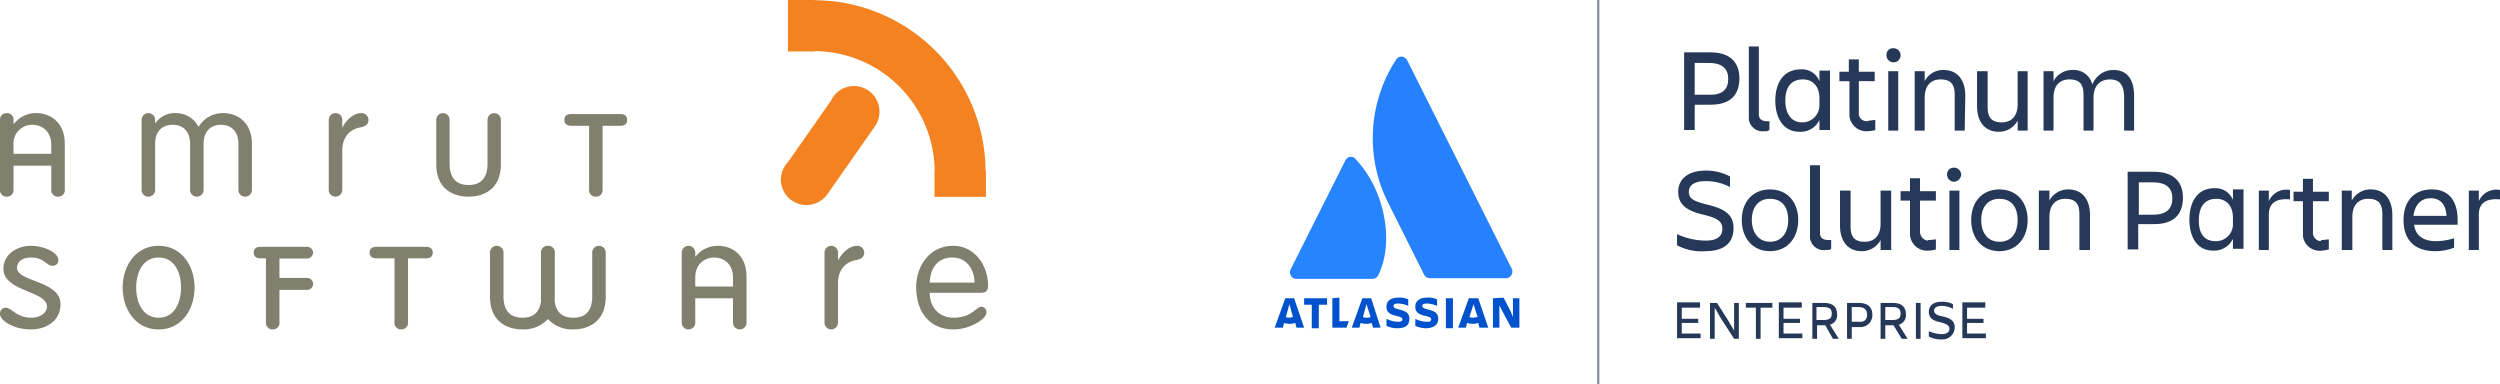
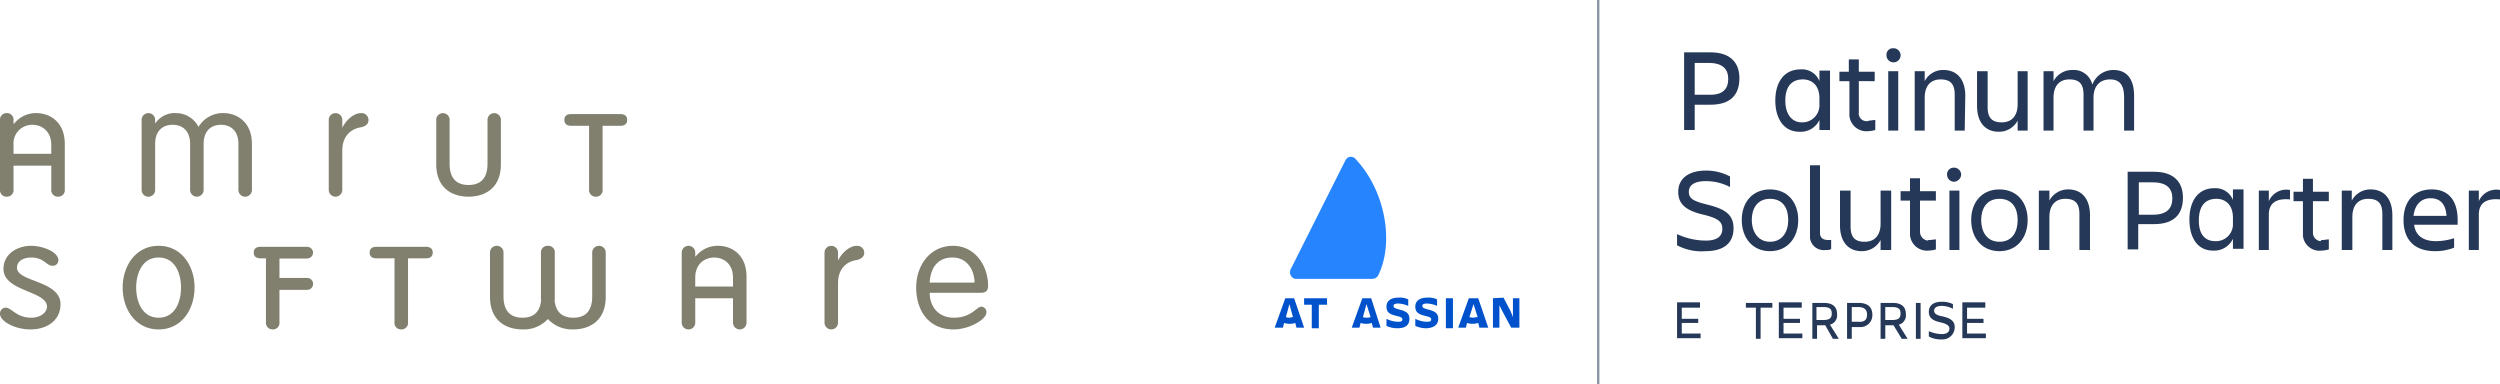
<svg xmlns="http://www.w3.org/2000/svg" width="668.415" height="102.7" viewBox="0 0 668.415 102.7">
  <defs>
    <linearGradient id="a" x1="-11.848" y1="18.367" x2="-11.85" y2="18.365" gradientUnits="objectBoundingBox">
      <stop offset="0" stop-color="#0052cc" />
      <stop offset="0.92" stop-color="#2684ff" />
    </linearGradient>
  </defs>
  <g transform="translate(-707 -138)">
    <g transform="translate(1047.813 138)">
      <rect width="0.629" height="102.7" transform="translate(86.186)" fill="#8993a4" />
      <path d="M43.926,48.456a1.593,1.593,0,0,0-2.359-.315h0a2.171,2.171,0,0,0-.472.629l-14.626,29.1a1.835,1.835,0,0,0,.786,2.359,1.179,1.179,0,0,0,.786.157H48.33a1.73,1.73,0,0,0,1.573-.944C54.306,70.474,51.632,56.634,43.926,48.456Z" transform="translate(-22.222 -5.835)" fill="url(#a)" />
-       <path d="M46.549,31.63a38.392,38.392,0,0,0-2.2,37.9l9.751,19.5a1.73,1.73,0,0,0,1.573.944H75.96a1.745,1.745,0,0,0,1.73-1.73h0a1.418,1.418,0,0,0-.157-.786L49.538,31.63a1.808,1.808,0,0,0-2.2-.786h0A1.9,1.9,0,0,0,46.549,31.63Z" transform="translate(-14.151 -15.588)" fill="#2681ff" />
      <path d="M42.7,74.074c0,1.258.472,2.045,2.674,2.516,1.258.315,1.573.472,1.573.944s-.315.629-1.1.629a7.159,7.159,0,0,1-3.145-.786v1.887a6.815,6.815,0,0,0,2.988.629c2.2,0,3.145-.944,3.145-2.516m0,0c0-1.415-.786-2.045-2.831-2.516-1.1-.315-1.415-.472-1.415-.944s.472-.629,1.258-.629a7.409,7.409,0,0,1,2.674.629v-1.73a5.085,5.085,0,0,0-2.674-.472c-2.045,0-3.145.944-3.145,2.359" transform="translate(-12.818 7.866)" fill="#0052cc" />
      <path d="M60.8,71.857v7.864h1.73V73.745l.786,1.573,2.359,4.4h2.2V71.857h-1.73V76.89l-.629-1.573L63.631,71.7Z" transform="translate(-2.451 7.881)" fill="#0052cc" />
      <rect width="1.887" height="8.021" transform="translate(45.767 79.738)" fill="#0052cc" />
      <path d="M53.734,77.377c0-1.415-.786-2.045-2.831-2.516-1.1-.315-1.415-.472-1.415-.944s.472-.629,1.258-.629a7.409,7.409,0,0,1,2.674.629v-1.73a5.085,5.085,0,0,0-2.674-.472c-2.045,0-3.145.944-3.145,2.359,0,1.258.472,2.045,2.674,2.516,1.258.315,1.573.472,1.573.944s-.315.629-1.1.629a7.159,7.159,0,0,1-3.145-.786v1.887a7.041,7.041,0,0,0,3.145.629c2.045-.157,2.988-1.1,2.988-2.516" transform="translate(-10.011 7.866)" fill="#0052cc" />
-       <path d="M33.5,71.857v7.864h3.775l.629-1.73H35.387V71.7Z" transform="translate(-18.087 7.881)" fill="#0052cc" />
      <path d="M28.7,71.8v1.73h2.045v6.291h1.887V73.53h2.2V71.8Z" transform="translate(-20.836 7.938)" fill="#0052cc" />
      <path d="M28.89,71.8H26.531L23.7,79.664h2.2l.315-1.258a4.849,4.849,0,0,0,2.988,0l.315,1.258h2.045Zm-1.258,5.19a2,2,0,0,1-.944-.157l.944-3.46.944,3.46c-.157,0-.629.157-.944.157Z" transform="translate(-23.7 7.938)" fill="#0052cc" />
      <path d="M41.99,71.8H39.631L36.8,79.664h2.045l.315-1.258a4.849,4.849,0,0,0,2.988,0l.315,1.258h2.045Zm-1.258,5.19a2,2,0,0,1-.944-.157l.944-3.46,1.1,3.46a2.332,2.332,0,0,1-1.1.157Z" transform="translate(-16.197 7.938)" fill="#0052cc" />
      <path d="M60.247,71.8H57.731L54.9,79.664h2.045l.315-1.258a4.849,4.849,0,0,0,2.988,0l.315,1.258h2.359Zm-1.258,5.19a3.07,3.07,0,0,1-1.1-.157l1.1-3.46,1.1,3.46C59.618,76.833,59.3,76.99,58.989,76.99Z" transform="translate(-5.83 7.938)" fill="#0052cc" />
      <path d="M100.377,30c5.19,0,7.706,2.674,7.706,6.92,0,4.561-2.516,7.077-7.706,7.077H96.131V50.76H93.3V30Zm4.718,7.077c0-2.516-1.415-4.246-5.19-4.246H96.131v8.493h3.775c3.775.157,5.19-1.573,5.19-4.246Z" transform="translate(16.163 -16.003)" fill="#253858" />
-       <path d="M108.546,51.647A3.73,3.73,0,0,1,104.3,48.5h0V29h2.674V47.087c0,1.415.944,1.887,2.045,1.887h.786v2.359A1.7,1.7,0,0,1,108.546,51.647Z" transform="translate(22.463 -16.575)" fill="#253858" />
      <path d="M120.6,46.43a5.535,5.535,0,0,1-5.347,3.145c-4.246,0-6.448-3.617-6.448-8.336S111,32.9,115.563,32.9A4.976,4.976,0,0,1,120.6,36.05V33.219h2.831V49.1H120.6Zm-4.718.629a4.563,4.563,0,0,0,4.718-4.4h0V40.611c0-3.46-2.045-5.033-4.4-5.033-3.145,0-4.718,2.045-4.718,5.662s1.73,5.819,4.4,5.819Z" transform="translate(25.04 -14.346)" fill="#253858" />
      <path d="M127.564,47.557c.629,0,1.1-.157,1.73-.157v2.674a7.894,7.894,0,0,1-1.887.315,4.581,4.581,0,0,1-5.033-4.089h0V37.019H119.7V34.5h2.516V31.2h2.674v3.3h4.246v2.516H124.89v8.336a2.071,2.071,0,0,0,2.045,2.359h0C127.249,47.714,127.406,47.714,127.564,47.557Z" transform="translate(31.283 -15.315)" fill="#253858" />
      <path d="M129.595,29.3a1.887,1.887,0,1,1-1.887,1.887h0A1.743,1.743,0,0,1,129.28,29.3Zm-1.415,6.134h2.674V51.318h-2.674Z" transform="translate(35.858 -16.403)" fill="#253858" />
      <path d="M145.868,49.2h-2.674V39.606c0-2.831-1.1-4.089-3.775-4.089s-4.246,1.73-4.246,4.875V49.2H132.5V33.315h2.674v2.674A5.465,5.465,0,0,1,140.206,33c3.617,0,5.819,2.516,5.819,6.92Z" transform="translate(38.614 -14.284)" fill="#253858" />
      <path d="M143.257,33.2h2.674v9.594c0,2.831,1.1,4.089,3.775,4.089s4.246-1.73,4.246-4.876V33.2h2.674V49.085h-2.674V46.411a5.636,5.636,0,0,1-5.033,2.988c-3.617,0-5.819-2.516-5.819-6.92V33.2Z" transform="translate(44.685 -14.17)" fill="#253858" />
      <path d="M167.926,49.2h-2.831V39.609c0-2.831-1.1-4.089-3.775-4.089s-4.246,1.73-4.246,4.876V49.2H154.4V33.318h2.674v2.674A5.636,5.636,0,0,1,162.106,33a5.1,5.1,0,0,1,5.347,3.932A5.964,5.964,0,0,1,173.116,33c3.617,0,5.5,2.516,5.5,6.92V49.2h-2.674V40.4c0-3.3-1.1-4.875-3.775-4.875s-4.4,1.73-4.4,4.875V49.2Z" transform="translate(51.157 -14.288)" fill="#253858" />
      <path d="M99.649,71.647A13.943,13.943,0,0,1,92.1,70.074V67.086a18.4,18.4,0,0,0,7.706,1.73c3.145,0,4.4-1.258,4.4-3.145s-1.1-2.831-5.033-3.775c-4.718-1.1-6.763-2.831-6.763-6.134S94.931,50.1,99.806,50.1a13.473,13.473,0,0,1,6.448,1.573V54.5a13.65,13.65,0,0,0-6.606-1.573c-2.674,0-4.4.944-4.4,2.831s1.258,2.516,5.033,3.46c4.4,1.1,6.92,2.516,6.92,6.291S104.839,71.647,99.649,71.647Z" transform="translate(15.476 -4.49)" fill="#253858" />
      <path d="M103.1,61.478c0-4.718,2.831-8.178,7.549-8.178s7.549,3.46,7.549,8.178-2.831,8.336-7.549,8.336S103.1,66.2,103.1,61.478Zm2.674,0c0,2.988,1.573,5.819,4.875,5.819s4.876-2.674,4.876-5.819-1.415-5.662-4.876-5.662-4.875,2.674-4.875,5.662Z" transform="translate(21.776 -2.658)" fill="#253858" />
      <path d="M118.946,71.847A3.73,3.73,0,0,1,114.7,68.7V49.2h2.674V67.287c0,1.415.944,1.887,2.2,1.887h.786v2.359C120.047,71.847,119.575,71.847,118.946,71.847Z" transform="translate(28.419 -5.006)" fill="#253858" />
      <path d="M119.8,53.5h2.831v9.594c0,2.831,1.1,4.089,3.775,4.089s4.246-1.73,4.246-4.875V53.5h2.831V69.385h-2.831V66.711a5.636,5.636,0,0,1-5.033,2.988c-3.617,0-5.819-2.516-5.819-6.92Z" transform="translate(31.34 -2.543)" fill="#253858" />
      <path d="M137.806,67.914c.629,0,1.1-.157,1.73-.157V70.43a7.894,7.894,0,0,1-1.887.315,4.581,4.581,0,0,1-5.033-4.089V57.376H130.1V54.86h2.516V51.4h2.674v3.46h4.246v2.516H135.29v8.336a2.382,2.382,0,0,0,2.045,2.359A.578.578,0,0,1,137.806,67.914Z" transform="translate(37.24 -3.746)" fill="#253858" />
      <path d="M139.887,49.6a1.912,1.912,0,0,1,1.887,1.887,2.03,2.03,0,0,1-1.887,1.887A1.912,1.912,0,0,1,138,51.487h0a1.779,1.779,0,0,1,1.73-1.887Zm-1.258,6.134H141.3V71.618h-2.674Z" transform="translate(41.764 -4.777)" fill="#253858" />
      <path d="M142.1,61.478c0-4.718,2.831-8.178,7.549-8.178s7.549,3.46,7.549,8.178-2.831,8.336-7.549,8.336S142.1,66.2,142.1,61.478Zm2.674,0c0,2.988,1.415,5.819,4.876,5.819s4.876-2.674,4.876-5.819-1.415-5.662-4.876-5.662-4.876,2.674-4.876,5.662Z" transform="translate(44.113 -2.658)" fill="#253858" />
      <path d="M167.283,69.5h-2.831V59.906c0-2.831-1.1-4.089-3.775-4.089s-4.246,1.73-4.246,4.875V69.5H153.6V53.615h2.831v2.674a5.636,5.636,0,0,1,5.033-2.988c3.617,0,5.819,2.516,5.819,6.92Z" transform="translate(50.699 -2.658)" fill="#253858" />
      <path d="M175.777,50.3c5.19,0,7.706,2.674,7.706,6.92,0,4.561-2.516,7.077-7.706,7.077h-4.246V71.06H168.7V50.3Zm4.876,7.077c0-2.516-1.415-4.246-5.19-4.246h-3.775v8.65h3.775c3.775,0,5.19-1.73,5.19-4.4Z" transform="translate(59.348 -4.376)" fill="#253858" />
      <path d="M190.838,66.63a5.535,5.535,0,0,1-5.347,3.145c-4.246,0-6.291-3.617-6.291-8.336s2.2-8.336,6.605-8.336a4.977,4.977,0,0,1,5.033,3.145V53.419h2.831V69.3h-2.831Zm-4.718.629a4.541,4.541,0,0,0,4.718-4.246V60.969c0-3.46-2.045-5.033-4.4-5.033-3.145,0-4.718,2.045-4.718,5.819s1.73,5.5,4.4,5.5Z" transform="translate(65.361 -2.777)" fill="#253858" />
      <path d="M191,53.593h2.674v2.831a5.083,5.083,0,0,1,5.662-2.988v2.516c-3.46-.315-5.662.786-5.662,4.089v9.436H191Z" transform="translate(72.12 -2.636)" fill="#253858" />
      <path d="M204.606,67.857c.629,0,1.1-.157,1.73-.157v2.674a7.894,7.894,0,0,1-1.887.315,4.463,4.463,0,0,1-5.033-3.932h0V57.476H196.9V54.96h2.516V51.5h2.674v3.46h4.246v2.516H202.09v8.336a2.257,2.257,0,0,0,2.045,2.359C204.292,67.857,204.449,67.857,204.606,67.857Z" transform="translate(75.499 -3.689)" fill="#253858" />
      <path d="M218.626,69.5h-2.674V59.906c0-2.831-1.1-4.089-3.775-4.089s-4.246,1.73-4.246,4.875V69.5H205.1V53.615h2.674v2.674a5.636,5.636,0,0,1,5.033-2.988c3.617,0,5.819,2.516,5.819,6.92Z" transform="translate(80.195 -2.658)" fill="#253858" />
      <path d="M224.093,69.814c-5.976,0-8.493-3.46-8.493-8.336s2.674-8.178,7.549-8.178,6.92,3.46,6.92,8.178v1.258H218.431c.315,2.674,2.2,4.4,5.819,4.4a16.652,16.652,0,0,0,4.876-.786V68.87A13.623,13.623,0,0,1,224.093,69.814Zm-5.819-9.436h8.807c-.157-2.988-1.573-4.718-4.246-4.718s-4.246,1.887-4.561,4.718Z" transform="translate(86.209 -2.658)" fill="#253858" />
      <path d="M226.7,53.593h2.674v2.831a5.083,5.083,0,0,1,5.662-2.988v2.516c-3.46-.315-5.662.786-5.662,4.089v9.436H226.7Z" transform="translate(92.567 -2.636)" fill="#253858" />
      <path d="M98.234,72.657v1.258H93.358V76.9h4.4V78h-4.4v2.831h5.033v1.258H92.1V72.5h6.134Z" transform="translate(15.476 8.339)" fill="#253858" />
-       <path d="M99.587,72.6l2.988,4.718,1.573,2.674V72.6h1.258v9.594h-1.258l-3.46-5.347-1.73-2.988v8.336H97.7V72.6Z" transform="translate(18.683 8.396)" fill="#253858" />
      <path d="M110.877,72.6v1.258h-3.145v8.336h-1.258V73.858H103.8V72.6Z" transform="translate(22.177 8.396)" fill="#253858" />
      <path d="M115.534,72.657v1.258h-4.876V76.9h4.4V78h-4.4v2.831h5.033v1.258H109.4V72.5h6.134Z" transform="translate(25.384 8.339)" fill="#253858" />
      <path d="M118.245,72.6c2.359,0,3.46,1.1,3.46,2.988a2.587,2.587,0,0,1-1.887,2.831l2.359,3.775H120.6l-2.045-3.617h-2.2v3.617H115.1V72.6h3.145ZM116.2,73.7v3.46h1.887c1.73,0,2.2-.629,2.2-1.73s-.472-1.73-2.2-1.73Z" transform="translate(28.649 8.396)" fill="#253858" />
      <path d="M124.145,72.6c2.516,0,3.617,1.258,3.617,3.145a3.154,3.154,0,0,1-2.988,3.3h-2.516v3.145H121V72.6Zm2.2,3.145c0-1.258-.629-2.045-2.359-2.045h-1.73v3.932h1.73c1.73.157,2.359-.629,2.359-1.887Z" transform="translate(32.028 8.396)" fill="#253858" />
      <path d="M130,72.6c2.359,0,3.46,1.1,3.46,2.988a2.587,2.587,0,0,1-1.887,2.831l2.359,3.775h-1.573l-2.2-3.617h-2.2v3.617H126.7V72.6H130Zm-2.045,1.1v3.46h1.887c1.73,0,2.2-.629,2.2-1.73s-.472-1.73-2.2-1.73Z" transform="translate(35.292 8.396)" fill="#253858" />
      <path d="M133.958,72.6v9.594H132.7V72.6Z" transform="translate(38.729 8.396)" fill="#253858" />
      <path d="M138.36,82.466a6.6,6.6,0,0,1-3.46-.786V80.264a9.2,9.2,0,0,0,3.46.786c1.415,0,2.045-.629,2.045-1.415s-.472-1.258-2.359-1.73c-2.2-.472-3.146-1.258-3.146-2.831S136,72.4,138.36,72.4a6.382,6.382,0,0,1,2.988.629v1.258a6.505,6.505,0,0,0-2.988-.786c-1.258,0-2.045.472-2.045,1.258s.629,1.258,2.359,1.573c2.045.472,3.146,1.258,3.146,2.831A3.258,3.258,0,0,1,138.36,82.466Z" transform="translate(39.989 8.282)" fill="#253858" />
      <path d="M146.734,72.657v1.258h-4.876V76.9h4.4V78h-4.4v2.831h5.033v1.258H140.6V72.5h6.134Z" transform="translate(43.253 8.339)" fill="#253858" />
    </g>
    <g transform="translate(707 138)">
      <g transform="translate(0 0)">
        <path d="M-2.379,535.649a1.75,1.75,0,0,0,1.807,1.94,1.75,1.75,0,0,0,1.807-1.94V529.3H11.329v6.348a1.75,1.75,0,0,0,1.807,1.94,1.75,1.75,0,0,0,1.807-1.94V523.527c0-6.127-4.232-8.287-7.582-8.287a7.466,7.466,0,0,0-6.039,2.909l-.088-.088v-.882a1.751,1.751,0,0,0-1.807-1.94,1.751,1.751,0,0,0-1.807,1.94v18.47h0Zm3.615-9.521v-2.38A4.978,4.978,0,0,1,6.3,518.37c2.38,0,5.025,1.587,5.025,5.378v2.38ZM150.316,515.5c-1.19,0-1.807.573-1.807,1.543,0,1.014.617,1.587,1.807,1.587h4.805v17.015a1.75,1.75,0,0,0,1.807,1.94,1.729,1.729,0,0,0,1.807-1.94V518.634H163.5c1.19,0,1.807-.573,1.807-1.587,0-.97-.617-1.543-1.807-1.543Zm-36.058,13.4c0,6.392,4.232,8.684,8.64,8.684s8.64-2.292,8.64-8.684V517.18a1.791,1.791,0,1,0-3.571,0v11.594c0,3.7-1.675,5.686-5.069,5.686s-5.069-1.984-5.069-5.686V517.18a1.791,1.791,0,1,0-3.571,0V528.9h0Zm-28.741,6.744a1.812,1.812,0,1,0,3.615,0V525.29c0-4.232,2.645-5.819,4.761-6.215,1.543-.265,2.248-.926,2.248-1.984a1.843,1.843,0,0,0-1.984-1.851c-2.116,0-4.144,2.116-4.937,3.791h-.088v-1.851a1.812,1.812,0,1,0-3.615,0V535.65h0Zm-37.072,0a1.812,1.812,0,1,0,3.615,0V523.44c0-3.13,1.719-5.069,4.628-5.069,2.953,0,4.673,1.94,4.673,5.069v12.21a1.812,1.812,0,1,0,3.615,0V523.527c0-6.127-4.232-8.287-7.582-8.287a7.559,7.559,0,0,0-6.7,3.7,6.748,6.748,0,0,0-5.995-3.7,6.255,6.255,0,0,0-5.51,2.69l-.088-.089v-.661a1.812,1.812,0,1,0-3.615,0v18.47a1.812,1.812,0,1,0,3.615,0V523.44c0-3.13,1.719-5.069,4.673-5.069s4.673,1.94,4.673,5.069v12.21Z" transform="translate(2.38 -485.001)" fill="#81806f" />
        <path d="M142.248,1132.6a8.269,8.269,0,0,0,.043,1.058c-.353,3-1.983,4.54-4.981,4.54-3.394,0-5.069-1.984-5.069-5.731v-11.549a1.812,1.812,0,1,0-3.614,0V1132.6c0,6.392,4.275,8.728,8.684,8.728a8.7,8.7,0,0,0,6.789-2.777,8.819,8.819,0,0,0,6.788,2.777c4.407,0,8.684-2.336,8.684-8.728v-11.681a1.812,1.812,0,1,0-3.615,0v11.549c0,3.747-1.631,5.731-5.025,5.731-3.042,0-4.673-1.544-5.025-4.54a7.817,7.817,0,0,0,.044-1.058V1120.92a1.729,1.729,0,0,0-1.807-1.94h-.088a1.75,1.75,0,0,0-1.807,1.94V1132.6h0Zm-67.62-13.356h5.025a1.622,1.622,0,0,1,1.675,1.543h0a1.629,1.629,0,0,1-1.675,1.587H72.337v5.2h7.406a1.58,1.58,0,0,1,1.587,1.587h0a1.581,1.581,0,0,1-1.587,1.587H72.337v8.639a1.729,1.729,0,0,1-1.807,1.939,1.75,1.75,0,0,1-1.807-1.939v-17.059H67.268c-1.19,0-1.807-.574-1.807-1.543s.617-1.543,1.807-1.543h7.361Zm185.138,12.3c1.587,0,2.028-.661,2.028-1.939,0-5.246-3.438-10.624-9.389-10.624-6.127,0-9.83,5.246-9.83,11.152,0,5.819,3.042,11.2,10.006,11.2,4.276,0,8.772-2.733,8.772-4.5a1.432,1.432,0,0,0-1.322-1.587c-1.367,0-2.6,2.953-7.406,2.953-4.055,0-6.436-2.909-6.436-6.656h13.577Zm-13.577-2.733c.132-3.306,1.72-6.788,6.215-6.7,3.967.044,5.775,3.615,5.775,6.7Zm-28.123,10.579a1.812,1.812,0,1,0,3.615,0v-10.4c0-4.232,2.644-5.819,4.76-6.171,1.5-.265,2.248-.97,2.248-1.984a1.843,1.843,0,0,0-1.983-1.851c-2.116,0-4.144,2.116-4.937,3.791h-.088v-1.851a1.812,1.812,0,1,0-3.615,0v18.47ZM98.256,1119.245c-1.19,0-1.807.573-1.807,1.543s.617,1.543,1.807,1.543H103.1v17.059a1.729,1.729,0,0,0,1.807,1.939,1.75,1.75,0,0,0,1.807-1.939v-17.059h4.8c1.19,0,1.807-.574,1.807-1.543s-.617-1.543-1.807-1.543Zm-67.84,10.888c0,5.819,3.482,11.2,9.61,11.2,6.171,0,9.61-5.377,9.61-11.2,0-5.775-3.438-11.152-9.61-11.152-6.127,0-9.61,5.378-9.61,11.152Zm3.615,0c0-3.7,1.587-8.023,5.995-8.023,4.452,0,5.995,4.32,5.995,8.023s-1.543,8.067-5.995,8.067c-4.408,0-5.995-4.365-5.995-8.067Zm-35.485-4.981c0,6.084,11.637,5.818,11.637,10.094,0,1.455-1.587,2.953-4.232,2.953-3.923,0-5.246-2.689-6.832-2.689a1.561,1.561,0,0,0-1.5,1.675c0,1.807,3.615,4.144,8.243,4.144,4.055,0,7.934-2.2,7.934-6.744,0-6.348-11.637-5.907-11.637-9.742,0-1.851,1.763-2.733,3.791-2.733,3.482,0,4.055,2.2,5.642,2.2a1.463,1.463,0,0,0,1.631-1.455c0-2.292-4.276-3.879-7.273-3.879C2.293,1118.98-1.454,1121.1-1.454,1125.152Z" transform="translate(2.38 -1053.256)" fill="#81806f" />
        <path d="M3098.851,1139.4a1.812,1.812,0,1,0,3.614,0v-6.391h10.094v6.391a1.812,1.812,0,1,0,3.615,0v-12.122c0-6.171-4.232-8.287-7.583-8.287a7.486,7.486,0,0,0-6.038,2.866l-.089-.089v-.838a1.812,1.812,0,1,0-3.615,0V1139.4h0Zm3.614-9.521v-2.38c0-3.836,2.69-5.378,5.069-5.378s5.025,1.543,5.025,5.378v2.38Z" transform="translate(-2916.578 -1053.266)" fill="#81806f" />
-         <path d="M3564.207,26.439a6.777,6.777,0,0,1,4.232-2.6,6.853,6.853,0,0,1,7.053,10.227h.044l-11.329,16.178v-23.8Zm0-11.593a32.281,32.281,0,0,1,26.977,31.518h-.043v7.009h13.753V46.363h-.089a46,46,0,0,0-40.6-45.27V14.846Zm-1.631,37.689a6.653,6.653,0,0,1-4.452,2.909,6.8,6.8,0,0,1-6.083-11.461l11.417-16.31a7.118,7.118,0,0,1,.75-1.235v23.8l-1.631,2.336v-.043Zm1.631-51.442V14.846a31.82,31.82,0,0,0-5.069-.441v.088h-7.185V.74h7.185V.784C3560.857.828,3562.532.916,3564.207,1.093Z" transform="translate(-3341.292 -0.74)" fill="#f58220" />
      </g>
    </g>
  </g>
</svg>